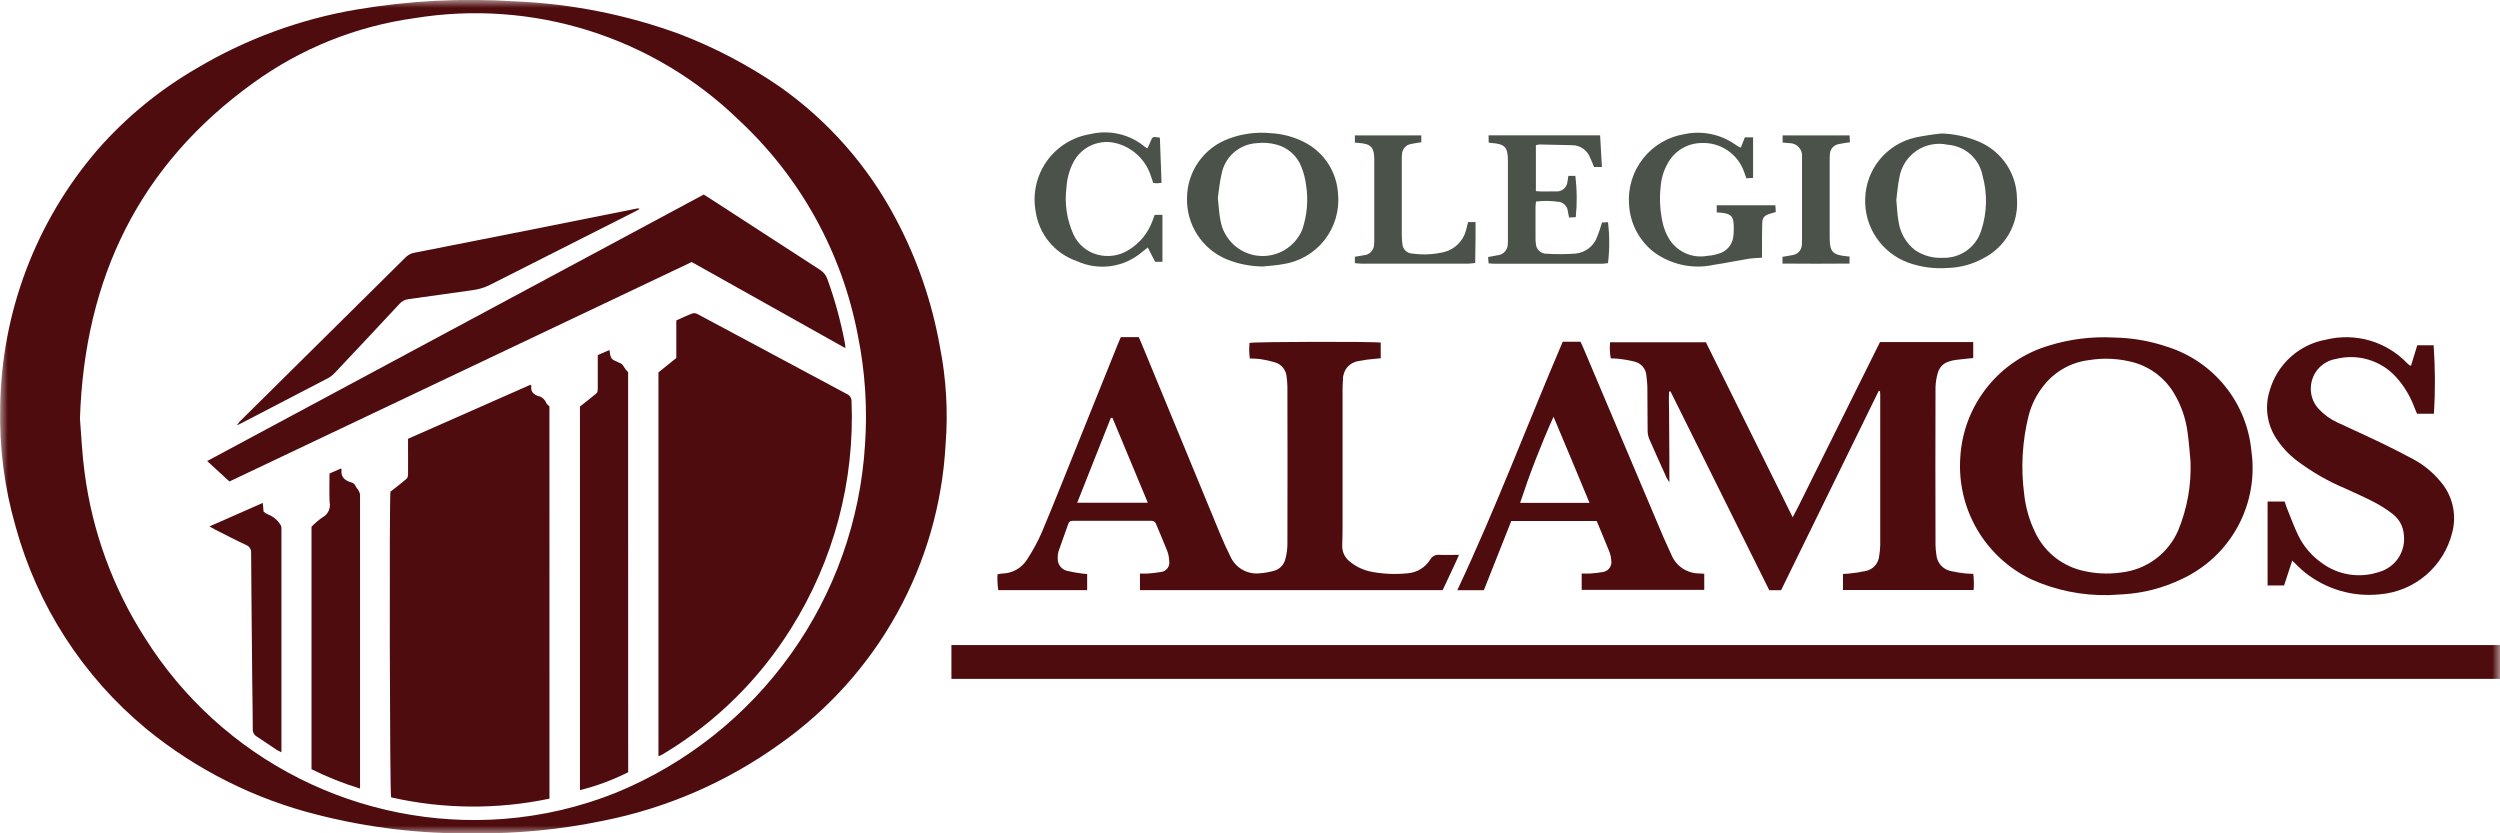
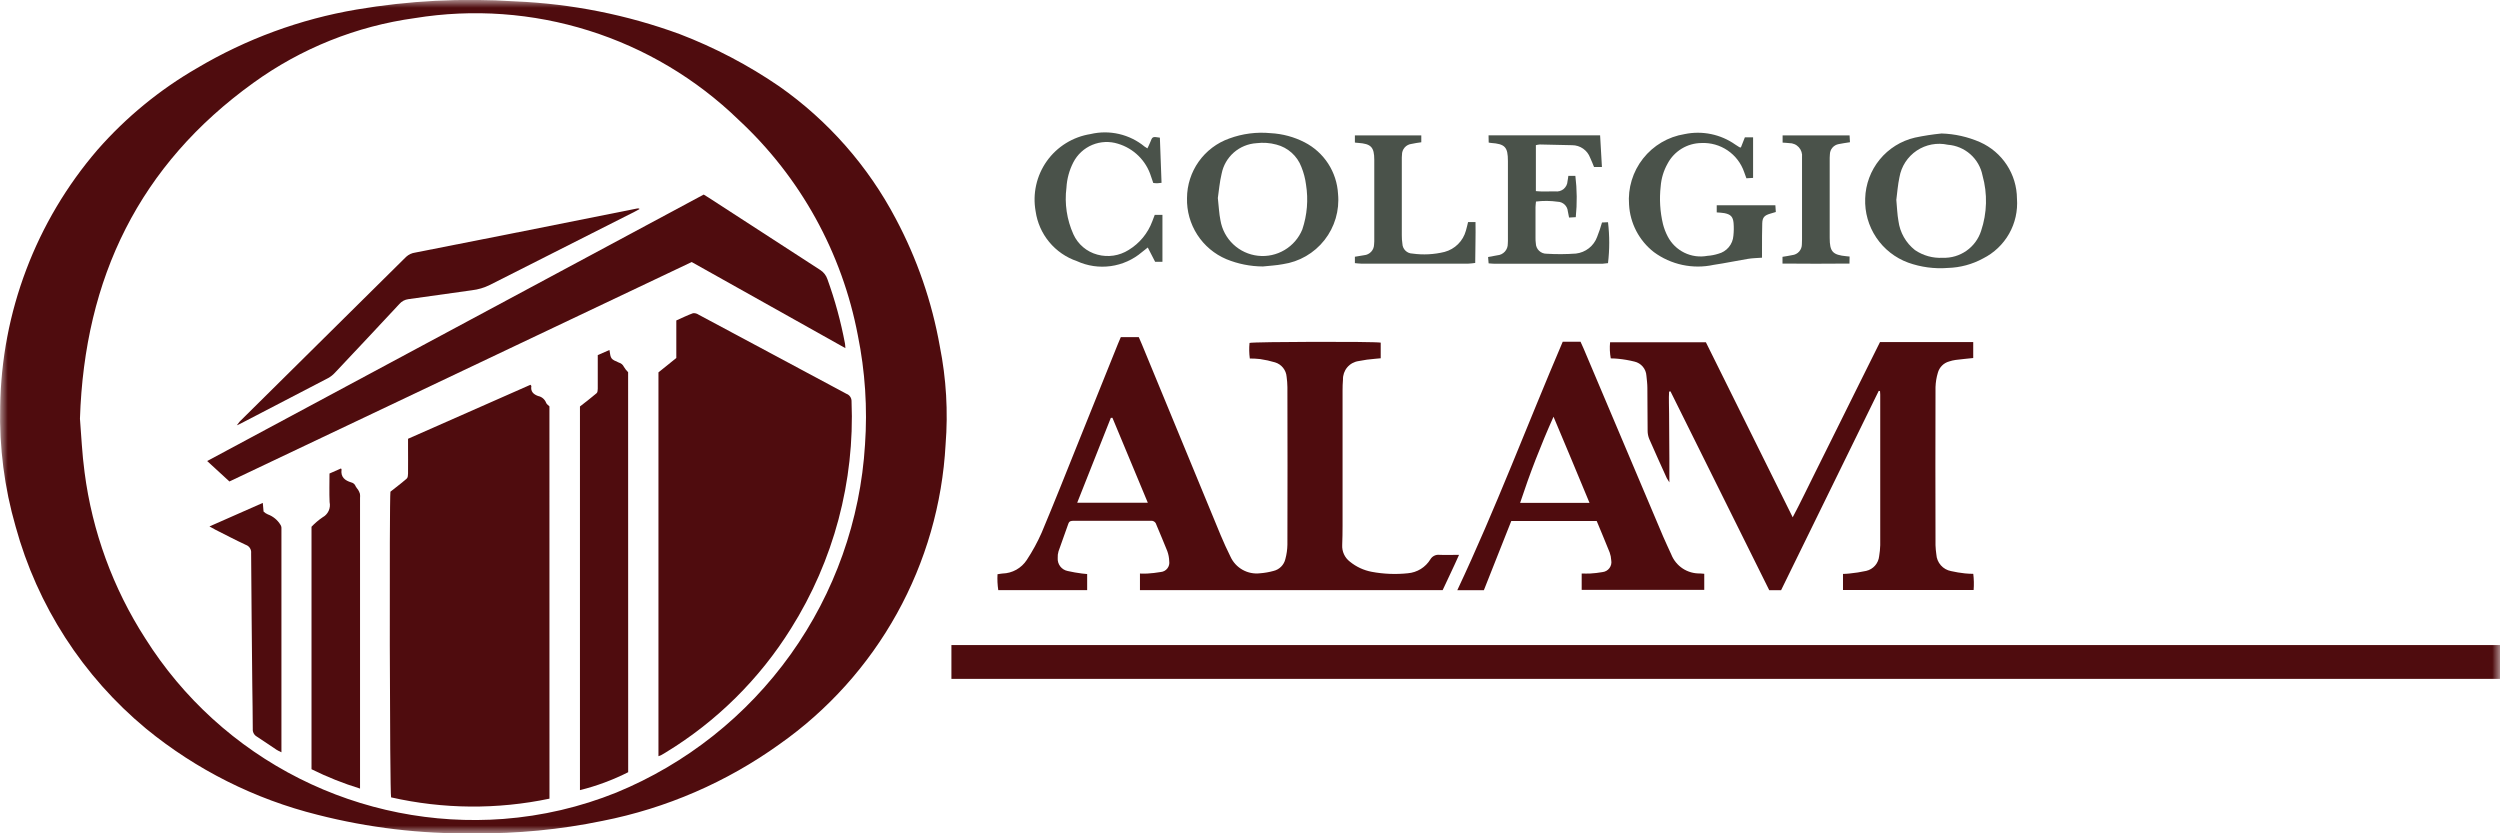
<svg xmlns="http://www.w3.org/2000/svg" width="162" height="54" viewBox="0 0 162 54" fill="none">
  <mask id="mask0_8_2510" style="mask-type:luminance" maskUnits="userSpaceOnUse" x="0" y="0" width="162" height="54">
    <path d="M162 0H0V54H162V0Z" fill="white" />
  </mask>
  <g mask="url(#mask0_8_2510)">
    <path fill-rule="evenodd" clip-rule="evenodd" d="M30.684 54C27.279 54.046 23.883 53.643 20.584 52.8C16.512 51.785 12.715 49.879 9.468 47.22C5.371 43.825 2.419 39.251 1.012 34.12C0.284 31.598 -0.053 28.98 0.012 26.356C0.096 20.235 2.33 14.338 6.325 9.7C8.171 7.596 10.35 5.809 12.774 4.41C15.955 2.524 19.455 1.239 23.1 0.619C26.497 0.04 29.95 -0.138 33.388 0.089C37.029 0.241 40.624 0.956 44.045 2.21C46.319 3.082 48.484 4.218 50.494 5.594C53.661 7.816 56.252 10.762 58.053 14.187C59.428 16.773 60.389 19.558 60.9 22.442C61.318 24.535 61.443 26.676 61.274 28.804C61.065 32.646 59.987 36.391 58.12 39.757C56.254 43.122 53.649 46.02 50.5 48.233C47.081 50.687 43.175 52.378 39.046 53.192C36.297 53.761 33.494 54.031 30.686 53.999M5.181 27.135C5.27 28.213 5.318 29.419 5.481 30.61C5.978 34.443 7.321 38.117 9.413 41.367C11.852 45.243 15.303 48.382 19.393 50.443C23.484 52.505 28.059 53.412 32.626 53.067C35.136 52.875 37.602 52.299 39.937 51.359C44.47 49.494 48.386 46.389 51.236 42.401C54.086 38.414 55.756 33.703 56.053 28.811C56.217 26.444 56.061 24.066 55.59 21.741C54.573 16.375 51.864 11.476 47.86 7.763C45.119 5.106 41.795 3.126 38.153 1.982C34.511 0.838 30.652 0.561 26.884 1.173C23.102 1.692 19.506 3.134 16.413 5.373C9.037 10.685 5.475 18 5.181 27.135Z" fill="#4F0C0E" />
    <path d="M162 41.8H61.652V43.991H162V41.8Z" fill="#4F0C0E" />
    <path fill-rule="evenodd" clip-rule="evenodd" d="M72.624 21.846H73.793C73.861 21.999 73.932 22.153 73.993 22.309C75.692 26.428 77.392 30.547 79.093 34.667C79.293 35.144 79.506 35.613 79.736 36.074C79.9 36.433 80.174 36.73 80.518 36.923C80.862 37.117 81.258 37.195 81.65 37.149C81.941 37.127 82.23 37.077 82.511 37C82.701 36.957 82.874 36.862 83.012 36.726C83.15 36.589 83.247 36.417 83.291 36.228C83.374 35.922 83.419 35.607 83.424 35.29C83.433 31.89 83.433 28.49 83.424 25.09C83.421 24.864 83.404 24.64 83.373 24.417C83.357 24.203 83.277 23.999 83.143 23.832C83.009 23.665 82.827 23.542 82.622 23.481C82.307 23.386 81.985 23.315 81.659 23.268C81.436 23.243 81.212 23.231 80.988 23.231C80.943 22.896 80.937 22.557 80.97 22.221C81.277 22.141 89.005 22.121 89.47 22.202V23.216C89.359 23.226 89.246 23.233 89.133 23.247C88.764 23.274 88.396 23.325 88.033 23.398C87.747 23.439 87.486 23.584 87.3 23.805C87.114 24.027 87.016 24.309 87.025 24.598C87.004 24.835 86.998 25.074 86.998 25.312C86.998 28.236 86.998 31.161 86.998 34.087C86.998 34.497 86.991 34.907 86.975 35.317C86.964 35.522 87.003 35.727 87.088 35.914C87.174 36.102 87.304 36.265 87.467 36.391C87.878 36.728 88.367 36.956 88.89 37.054C89.659 37.198 90.444 37.229 91.222 37.148C91.521 37.124 91.81 37.029 92.066 36.872C92.321 36.714 92.535 36.498 92.691 36.242C92.751 36.141 92.839 36.06 92.945 36.009C93.05 35.958 93.168 35.939 93.284 35.954C93.679 35.971 94.075 35.954 94.546 35.954C94.19 36.761 93.825 37.5 93.483 38.242H73.869V37.166C74.041 37.166 74.197 37.176 74.351 37.166C74.641 37.149 74.93 37.115 75.217 37.066C75.3 37.059 75.381 37.035 75.455 36.995C75.528 36.956 75.593 36.901 75.644 36.835C75.696 36.77 75.733 36.694 75.754 36.613C75.775 36.532 75.779 36.448 75.766 36.366C75.759 36.142 75.717 35.92 75.64 35.71C75.416 35.131 75.159 34.564 74.926 33.988C74.906 33.912 74.859 33.846 74.794 33.802C74.729 33.758 74.651 33.739 74.573 33.748C72.905 33.754 71.237 33.748 69.573 33.748C69.42 33.748 69.292 33.755 69.229 33.936C69.022 34.536 68.797 35.128 68.591 35.728C68.549 35.867 68.532 36.013 68.54 36.159C68.526 36.353 68.584 36.547 68.703 36.702C68.821 36.857 68.993 36.963 69.184 37.001C69.493 37.071 69.805 37.126 70.119 37.165C70.219 37.181 70.319 37.186 70.448 37.198V38.241H64.688C64.637 37.9 64.62 37.555 64.639 37.211C64.76 37.193 64.86 37.172 64.961 37.164C65.274 37.156 65.581 37.072 65.855 36.92C66.129 36.767 66.361 36.551 66.533 36.289C66.904 35.727 67.227 35.134 67.499 34.518C68.318 32.567 69.099 30.599 69.886 28.637C70.741 26.515 71.595 24.393 72.448 22.271C72.503 22.136 72.562 22.003 72.628 21.848M72.081 27.072L71.981 27.079L69.802 32.579H74.379L72.085 27.072" fill="#4F0C0E" />
    <path fill-rule="evenodd" clip-rule="evenodd" d="M121.742 25.328L115.414 38.246H114.648L108.248 25.361L108.157 25.377C108.129 25.853 108.157 26.331 108.157 26.807C108.157 27.283 108.162 27.787 108.166 28.276C108.17 28.765 108.174 29.229 108.175 29.705C108.176 30.181 108.175 30.682 108.175 31.256C108.114 31.168 108.058 31.076 108.007 30.983C107.625 30.139 107.241 29.296 106.872 28.448C106.802 28.278 106.766 28.096 106.766 27.913C106.754 26.987 106.761 26.061 106.75 25.134C106.75 24.87 106.713 24.607 106.688 24.344C106.675 24.129 106.593 23.925 106.454 23.76C106.316 23.596 106.128 23.481 105.919 23.432C105.574 23.346 105.223 23.285 104.869 23.25C104.713 23.227 104.555 23.232 104.378 23.224C104.314 22.878 104.3 22.526 104.334 22.177H110.541L116.167 33.521C116.69 32.538 117.137 31.589 117.606 30.654C118.075 29.719 118.548 28.759 119.019 27.811C119.49 26.863 119.947 25.939 120.412 25.003L121.825 22.164H127.865V23.2C127.478 23.241 127.099 23.276 126.722 23.324C126.578 23.344 126.437 23.377 126.299 23.424C126.125 23.472 125.967 23.565 125.84 23.693C125.713 23.821 125.621 23.98 125.573 24.154C125.482 24.457 125.431 24.771 125.421 25.088C125.411 28.503 125.411 31.918 125.421 35.333C125.421 35.533 125.454 35.728 125.475 35.925C125.49 36.185 125.592 36.434 125.765 36.63C125.937 36.826 126.171 36.959 126.428 37.007C126.725 37.074 127.025 37.124 127.328 37.156C127.496 37.179 127.668 37.175 127.868 37.185C127.911 37.533 127.918 37.884 127.891 38.234H119.426V37.19C119.556 37.182 119.697 37.184 119.836 37.165C120.203 37.13 120.569 37.073 120.929 36.994C121.151 36.943 121.351 36.824 121.502 36.653C121.653 36.482 121.746 36.268 121.769 36.042C121.809 35.807 121.832 35.57 121.839 35.333C121.844 32.076 121.844 28.82 121.839 25.565C121.839 25.49 121.83 25.415 121.825 25.34L121.742 25.328Z" fill="#4F0C0E" />
-     <path fill-rule="evenodd" clip-rule="evenodd" d="M136.658 38.563C134.929 38.602 133.213 38.254 131.636 37.545C130.163 36.842 128.935 35.711 128.113 34.3C127.291 32.889 126.913 31.263 127.027 29.634C127.122 27.982 127.726 26.399 128.756 25.103C129.785 23.806 131.19 22.86 132.778 22.392C134.133 21.972 135.552 21.796 136.969 21.872C138.148 21.889 139.318 22.091 140.434 22.471C141.906 22.934 143.209 23.82 144.179 25.02C145.149 26.219 145.744 27.678 145.889 29.215C146.133 30.908 145.821 32.635 145 34.136C144.179 35.637 142.894 36.831 141.337 37.541C140.165 38.102 138.895 38.431 137.598 38.51C137.229 38.535 136.858 38.551 136.658 38.563ZM141.943 29.875C141.903 29.457 141.856 28.744 141.758 28.038C141.642 27.116 141.332 26.23 140.848 25.438C140.269 24.488 139.354 23.793 138.284 23.491C137.337 23.229 136.344 23.176 135.374 23.334C134.243 23.468 133.209 24.035 132.487 24.916C131.995 25.508 131.641 26.203 131.45 26.95C131.039 28.611 130.943 30.335 131.168 32.032C131.258 32.862 131.486 33.671 131.845 34.425C132.123 35.044 132.537 35.591 133.055 36.029C133.573 36.466 134.183 36.781 134.839 36.952C135.687 37.172 136.571 37.222 137.439 37.099C138.247 37.013 139.017 36.714 139.67 36.231C140.324 35.748 140.836 35.1 141.155 34.352C141.737 32.934 142.007 31.407 141.945 29.875" fill="#4F0C0E" />
-     <path fill-rule="evenodd" clip-rule="evenodd" d="M148.532 36.337L148.009 37.938H146.94V32.501H148.046C148.088 32.626 148.128 32.766 148.182 32.901C148.425 33.501 148.647 34.111 148.926 34.694C149.276 35.412 149.804 36.029 150.459 36.486C150.984 36.873 151.594 37.127 152.238 37.227C152.882 37.328 153.541 37.272 154.159 37.065C154.676 36.921 155.124 36.596 155.42 36.148C155.715 35.7 155.839 35.16 155.767 34.629C155.747 34.37 155.672 34.118 155.547 33.891C155.423 33.663 155.252 33.464 155.045 33.307C154.68 33.023 154.291 32.772 153.881 32.557C153.261 32.234 152.62 31.95 151.981 31.657C150.87 31.191 149.821 30.59 148.857 29.866C148.306 29.452 147.835 28.941 147.467 28.358C147.182 27.908 147 27.401 146.933 26.874C146.865 26.346 146.915 25.81 147.078 25.303C147.318 24.463 147.791 23.707 148.442 23.123C149.093 22.54 149.895 22.151 150.757 22.003C151.683 21.779 152.651 21.802 153.566 22.068C154.48 22.335 155.309 22.836 155.97 23.523C156.018 23.567 156.064 23.616 156.115 23.657C156.152 23.677 156.192 23.692 156.233 23.703C156.367 23.264 156.499 22.828 156.639 22.372H157.7C157.803 23.849 157.81 25.331 157.72 26.808H156.62C156.575 26.698 156.52 26.567 156.467 26.434C156.199 25.697 155.792 25.018 155.267 24.434C154.783 23.902 154.163 23.511 153.473 23.305C152.784 23.099 152.051 23.084 151.354 23.264C150.939 23.334 150.558 23.538 150.269 23.845C149.98 24.152 149.799 24.545 149.754 24.963C149.719 25.241 149.746 25.522 149.832 25.788C149.919 26.053 150.063 26.297 150.254 26.5C150.596 26.871 151.009 27.17 151.468 27.378C152.389 27.812 153.32 28.224 154.237 28.666C154.975 29.021 155.705 29.394 156.428 29.782C157.067 30.134 157.636 30.601 158.106 31.16C158.504 31.607 158.785 32.146 158.925 32.729C159.065 33.312 159.058 33.92 158.906 34.499C158.643 35.575 158.05 36.54 157.209 37.26C156.369 37.98 155.324 38.417 154.221 38.511C153.35 38.604 152.47 38.525 151.63 38.277C150.79 38.029 150.007 37.619 149.326 37.069C149.071 36.862 148.846 36.62 148.539 36.328" fill="#4F0C0E" />
    <path fill-rule="evenodd" clip-rule="evenodd" d="M103.464 33.76H97.931C97.344 35.242 96.752 36.736 96.155 38.244H94.433C96.924 32.955 98.966 27.522 101.265 22.144H102.418C102.484 22.29 102.551 22.431 102.612 22.574C104.333 26.64 106.054 30.707 107.775 34.774C107.94 35.163 108.127 35.543 108.299 35.93C108.447 36.302 108.706 36.62 109.04 36.84C109.375 37.06 109.77 37.171 110.17 37.16C110.248 37.16 110.327 37.172 110.436 37.181V38.224H102.493V37.164C102.684 37.164 102.865 37.175 103.046 37.164C103.31 37.149 103.573 37.118 103.833 37.073C103.923 37.064 104.01 37.036 104.089 36.992C104.168 36.948 104.237 36.887 104.291 36.815C104.345 36.742 104.383 36.659 104.404 36.571C104.424 36.483 104.425 36.391 104.408 36.303C104.399 36.132 104.366 35.963 104.308 35.803C104.039 35.128 103.755 34.459 103.468 33.764M103 32.585C102.21 30.694 101.46 28.865 100.668 27.004C99.851 28.826 99.129 30.688 98.504 32.585H103Z" fill="#4F0C0E" />
    <path fill-rule="evenodd" clip-rule="evenodd" d="M125.8 8.649C126.665 8.674 127.517 8.866 128.31 9.213C129.017 9.529 129.619 10.041 130.042 10.689C130.466 11.337 130.694 12.093 130.699 12.867C130.759 13.66 130.582 14.452 130.191 15.144C129.799 15.835 129.21 16.394 128.499 16.749C127.8 17.13 127.021 17.34 126.225 17.362C125.352 17.431 124.475 17.314 123.651 17.019C122.806 16.71 122.082 16.14 121.581 15.393C121.08 14.645 120.829 13.758 120.864 12.859C120.891 11.939 121.221 11.053 121.804 10.339C122.387 9.626 123.19 9.126 124.087 8.917C124.654 8.797 125.228 8.708 125.805 8.651M122.88 12.929C122.929 13.453 122.941 13.893 123.019 14.32C123.117 15.064 123.501 15.741 124.09 16.205C124.619 16.565 125.251 16.741 125.89 16.705C126.437 16.725 126.975 16.566 127.424 16.252C127.872 15.938 128.206 15.487 128.374 14.966C128.765 13.805 128.797 12.553 128.467 11.372C128.363 10.84 128.087 10.357 127.681 9.997C127.275 9.637 126.763 9.421 126.222 9.38C125.878 9.304 125.521 9.298 125.174 9.363C124.828 9.428 124.498 9.563 124.204 9.759C123.911 9.956 123.661 10.21 123.468 10.505C123.276 10.801 123.146 11.133 123.085 11.48C122.978 11.98 122.94 12.498 122.885 12.925" fill="#4A524A" />
    <path fill-rule="evenodd" clip-rule="evenodd" d="M81.83 17.267C81.02 17.263 80.219 17.102 79.47 16.795C78.697 16.468 78.039 15.916 77.584 15.21C77.129 14.505 76.897 13.678 76.918 12.839C76.921 11.992 77.185 11.166 77.674 10.475C78.164 9.783 78.855 9.26 79.653 8.976C80.511 8.659 81.429 8.541 82.339 8.629C83.106 8.669 83.856 8.871 84.539 9.222C85.16 9.542 85.687 10.019 86.067 10.605C86.446 11.192 86.666 11.867 86.705 12.565C86.807 13.638 86.492 14.71 85.826 15.557C85.16 16.405 84.193 16.964 83.126 17.119C82.7 17.202 82.262 17.219 81.826 17.268M78.917 12.84C78.979 13.386 78.996 13.84 79.085 14.277C79.186 14.872 79.477 15.418 79.916 15.832C80.355 16.247 80.917 16.507 81.517 16.573C82.117 16.64 82.722 16.509 83.241 16.2C83.76 15.892 84.164 15.423 84.392 14.864C84.704 13.931 84.786 12.936 84.63 11.964C84.58 11.571 84.479 11.186 84.33 10.819C84.197 10.465 83.98 10.149 83.698 9.897C83.417 9.645 83.079 9.464 82.713 9.37C82.29 9.255 81.848 9.224 81.413 9.279C80.873 9.313 80.359 9.526 79.952 9.882C79.545 10.239 79.267 10.721 79.162 11.252C79.03 11.801 78.985 12.371 78.915 12.84" fill="#4A524A" />
    <path fill-rule="evenodd" clip-rule="evenodd" d="M112.811 9.554C112.896 9.338 112.976 9.132 113.067 8.901H113.6V11.527L113.167 11.553C113.114 11.407 113.067 11.273 113.018 11.141C112.821 10.573 112.446 10.084 111.949 9.747C111.453 9.41 110.86 9.241 110.26 9.268C109.807 9.271 109.363 9.396 108.976 9.631C108.589 9.866 108.272 10.201 108.06 10.601C107.806 11.052 107.653 11.553 107.613 12.07C107.52 12.887 107.569 13.714 107.759 14.515C107.83 14.796 107.934 15.068 108.069 15.325C108.306 15.782 108.685 16.151 109.149 16.377C109.612 16.603 110.136 16.673 110.643 16.578C110.881 16.562 111.116 16.517 111.343 16.445C111.609 16.378 111.847 16.229 112.023 16.019C112.2 15.809 112.305 15.548 112.324 15.275C112.354 15 112.358 14.722 112.335 14.447C112.298 14.047 112.149 13.893 111.75 13.813C111.582 13.788 111.413 13.771 111.244 13.764V13.3H115.044C115.053 13.439 115.062 13.576 115.073 13.738L114.694 13.851C114.333 13.959 114.206 14.092 114.194 14.466C114.174 15.008 114.182 15.551 114.178 16.093C114.178 16.293 114.178 16.483 114.178 16.698C113.84 16.724 113.55 16.727 113.268 16.774C112.526 16.895 111.789 17.055 111.045 17.163C110.377 17.308 109.686 17.309 109.017 17.166C108.348 17.023 107.718 16.74 107.168 16.334C106.697 15.966 106.31 15.502 106.033 14.973C105.756 14.443 105.596 13.86 105.563 13.264C105.479 12.188 105.803 11.121 106.47 10.274C107.137 9.426 108.098 8.861 109.163 8.69C109.728 8.572 110.312 8.572 110.878 8.689C111.443 8.806 111.979 9.038 112.451 9.371C112.538 9.431 112.629 9.485 112.717 9.541C112.751 9.551 112.786 9.557 112.822 9.56" fill="#4A524A" />
    <path fill-rule="evenodd" clip-rule="evenodd" d="M96.458 8.769H103.687C103.726 9.452 103.764 10.118 103.805 10.821H103.293C103.214 10.627 103.136 10.421 103.041 10.221C102.953 9.983 102.794 9.778 102.587 9.633C102.379 9.487 102.131 9.409 101.878 9.409C101.178 9.398 100.478 9.376 99.778 9.362C99.693 9.369 99.608 9.384 99.525 9.406V12.384C99.664 12.393 99.804 12.408 99.942 12.409C100.22 12.409 100.498 12.409 100.776 12.401C100.873 12.415 100.971 12.408 101.065 12.382C101.16 12.355 101.247 12.31 101.323 12.248C101.398 12.185 101.459 12.108 101.503 12.02C101.547 11.933 101.572 11.837 101.576 11.74C101.599 11.64 101.608 11.532 101.628 11.398H102.084C102.192 12.285 102.201 13.182 102.11 14.072L101.676 14.098C101.646 13.947 101.623 13.821 101.597 13.698C101.584 13.53 101.51 13.373 101.388 13.258C101.266 13.142 101.106 13.075 100.938 13.072C100.472 13.006 99.999 13.002 99.532 13.06C99.52 13.195 99.502 13.308 99.501 13.423C99.501 14.084 99.501 14.746 99.501 15.408C99.499 15.527 99.505 15.646 99.521 15.764C99.522 15.854 99.541 15.944 99.577 16.027C99.613 16.11 99.665 16.185 99.73 16.248C99.795 16.311 99.872 16.36 99.956 16.394C100.041 16.427 100.13 16.443 100.221 16.442C100.854 16.481 101.489 16.477 102.121 16.431C102.427 16.396 102.717 16.277 102.959 16.087C103.201 15.898 103.386 15.644 103.492 15.356C103.614 15.049 103.72 14.736 103.81 14.418L104.199 14.4C104.304 15.28 104.304 16.171 104.199 17.052C104.078 17.071 103.957 17.084 103.835 17.091C101.506 17.091 99.177 17.091 96.848 17.091C96.73 17.091 96.614 17.075 96.462 17.065C96.45 16.923 96.439 16.799 96.428 16.654C96.641 16.615 96.834 16.585 97.028 16.544C97.216 16.529 97.39 16.443 97.516 16.303C97.642 16.163 97.71 15.981 97.705 15.793C97.717 15.675 97.713 15.555 97.713 15.436C97.713 13.769 97.713 12.102 97.713 10.436C97.713 9.526 97.525 9.326 96.613 9.262C96.574 9.262 96.537 9.249 96.467 9.237L96.458 8.769Z" fill="#4A524A" />
    <path fill-rule="evenodd" clip-rule="evenodd" d="M74.826 13.925H75.326V16.966H74.853L74.376 16.038C74.216 16.165 74.103 16.248 73.997 16.338C73.423 16.827 72.721 17.141 71.975 17.244C71.228 17.348 70.467 17.235 69.782 16.921C69.081 16.681 68.46 16.253 67.988 15.682C67.516 15.111 67.212 14.421 67.108 13.688C67.007 13.125 67.019 12.548 67.144 11.991C67.268 11.433 67.503 10.906 67.834 10.44C68.165 9.974 68.586 9.58 69.072 9.279C69.558 8.978 70.099 8.777 70.663 8.688C71.271 8.543 71.905 8.542 72.514 8.683C73.123 8.824 73.691 9.104 74.174 9.502C74.231 9.543 74.291 9.58 74.352 9.615C74.417 9.476 74.482 9.355 74.531 9.227C74.678 8.845 74.675 8.844 75.16 8.92C75.195 9.879 75.231 10.849 75.268 11.846C75.15 11.858 75.062 11.873 74.974 11.875C74.886 11.877 74.82 11.863 74.731 11.855C74.681 11.709 74.638 11.572 74.588 11.437C74.433 10.934 74.157 10.478 73.784 10.108C73.411 9.738 72.952 9.466 72.449 9.315C71.9 9.141 71.308 9.168 70.777 9.389C70.246 9.611 69.811 10.014 69.549 10.526C69.289 11.033 69.138 11.59 69.106 12.16C68.974 13.189 69.13 14.235 69.556 15.182C69.701 15.503 69.916 15.788 70.185 16.016C70.454 16.244 70.77 16.409 71.111 16.5C71.45 16.593 71.805 16.614 72.154 16.563C72.502 16.511 72.835 16.387 73.133 16.2C73.841 15.771 74.383 15.114 74.67 14.337C74.723 14.203 74.77 14.068 74.826 13.927" fill="#4A524A" />
    <path fill-rule="evenodd" clip-rule="evenodd" d="M95.136 14.388H95.613C95.63 15.269 95.596 16.134 95.594 17.039C95.426 17.057 95.287 17.084 95.149 17.084C92.831 17.084 90.514 17.084 88.197 17.084C88.068 17.084 87.941 17.064 87.797 17.051V16.637C88.01 16.6 88.205 16.575 88.397 16.537C88.571 16.522 88.733 16.442 88.852 16.314C88.971 16.186 89.038 16.018 89.04 15.843C89.053 15.71 89.057 15.577 89.053 15.443C89.053 13.749 89.053 12.054 89.053 10.359C89.053 9.532 88.844 9.317 88.006 9.259C87.942 9.259 87.879 9.246 87.797 9.237V8.773H92.1V9.219C91.881 9.255 91.672 9.274 91.471 9.324C91.297 9.344 91.136 9.427 91.021 9.559C90.906 9.691 90.844 9.861 90.848 10.036C90.838 10.142 90.834 10.248 90.837 10.353C90.837 11.981 90.837 13.61 90.837 15.238C90.835 15.424 90.847 15.609 90.875 15.792C90.88 15.962 90.951 16.122 91.071 16.241C91.191 16.36 91.353 16.428 91.522 16.431C92.219 16.529 92.928 16.492 93.611 16.323C93.939 16.234 94.239 16.062 94.48 15.822C94.722 15.582 94.897 15.284 94.988 14.956C95.042 14.781 95.078 14.6 95.132 14.388" fill="#4A524A" />
    <path fill-rule="evenodd" clip-rule="evenodd" d="M119.846 17.079C118.38 17.09 116.957 17.096 115.506 17.079V16.642C115.723 16.605 115.931 16.578 116.134 16.532C116.308 16.514 116.469 16.431 116.585 16.301C116.701 16.17 116.764 16.001 116.762 15.826C116.77 15.721 116.773 15.615 116.771 15.509C116.771 13.79 116.771 12.07 116.771 10.351C116.771 10.297 116.771 10.245 116.771 10.191C116.785 10.075 116.774 9.957 116.738 9.845C116.703 9.734 116.644 9.631 116.565 9.544C116.487 9.457 116.391 9.388 116.283 9.342C116.175 9.295 116.059 9.272 115.942 9.274C115.812 9.256 115.68 9.255 115.513 9.242V8.772H119.853C119.861 8.916 119.869 9.063 119.878 9.216C119.609 9.26 119.378 9.289 119.148 9.337C118.989 9.365 118.845 9.447 118.741 9.569C118.636 9.691 118.578 9.847 118.576 10.008C118.565 10.152 118.561 10.298 118.564 10.444C118.564 12.098 118.564 13.751 118.564 15.405C118.564 16.314 118.752 16.518 119.654 16.605L119.854 16.623L119.846 17.079Z" fill="#4A524A" />
    <path fill-rule="evenodd" clip-rule="evenodd" d="M35.606 51.753C32.219 52.464 28.718 52.435 25.343 51.669C25.254 51.375 25.224 32.369 25.3 31.862C25.669 31.569 26.026 31.302 26.36 31.009C26.43 30.948 26.439 30.794 26.441 30.683C26.448 30.083 26.441 29.492 26.441 28.897V28.433L34.374 24.933C34.406 24.978 34.434 25 34.432 25.016C34.372 25.373 34.568 25.552 34.87 25.662C34.986 25.685 35.095 25.737 35.186 25.814C35.276 25.891 35.346 25.989 35.389 26.1C35.418 26.19 35.528 26.253 35.603 26.332L35.606 51.753Z" fill="#4F0C0E" />
    <path fill-rule="evenodd" clip-rule="evenodd" d="M42.668 49V24.129L43.825 23.198V20.765C44.187 20.604 44.541 20.429 44.909 20.295C45.035 20.283 45.162 20.317 45.266 20.389C46.457 21.021 47.647 21.657 48.835 22.298C50.84 23.373 52.845 24.447 54.852 25.52C54.949 25.555 55.033 25.62 55.092 25.706C55.151 25.791 55.181 25.893 55.18 25.997C55.392 31.192 54.023 36.33 51.254 40.731C49.214 44.003 46.435 46.752 43.141 48.758C43.039 48.82 42.936 48.88 42.833 48.939C42.8 48.958 42.761 48.967 42.668 49.003" fill="#4F0C0E" />
    <path fill-rule="evenodd" clip-rule="evenodd" d="M14.866 31.2L13.425 29.875L45.6 12.608C45.722 12.683 45.824 12.743 45.923 12.808C48.331 14.372 50.74 15.933 53.149 17.493C53.37 17.633 53.536 17.845 53.617 18.093C54.108 19.449 54.488 20.843 54.754 22.26C54.769 22.336 54.769 22.415 54.781 22.56L44.822 16.98L14.866 31.2Z" fill="#4F0C0E" />
    <path fill-rule="evenodd" clip-rule="evenodd" d="M40.706 50.039C39.711 50.542 38.663 50.932 37.581 51.2V26.34C37.948 26.051 38.314 25.775 38.662 25.477C38.724 25.423 38.734 25.286 38.735 25.187C38.741 24.619 38.735 24.049 38.735 23.48V23.011L39.492 22.679C39.576 23.265 39.575 23.268 40.11 23.499C40.179 23.518 40.243 23.552 40.298 23.599C40.353 23.646 40.397 23.704 40.427 23.769C40.503 23.897 40.595 24.015 40.702 24.119L40.706 50.039Z" fill="#4F0C0E" />
    <path fill-rule="evenodd" clip-rule="evenodd" d="M20.186 34.133C20.403 33.905 20.643 33.7 20.902 33.523C21.075 33.43 21.213 33.284 21.296 33.106C21.378 32.928 21.4 32.728 21.358 32.536C21.331 31.93 21.351 31.322 21.351 30.684L22.099 30.355C22.122 30.399 22.134 30.412 22.133 30.422C22.061 30.916 22.352 31.139 22.767 31.262C22.831 31.277 22.89 31.308 22.939 31.352C22.988 31.396 23.025 31.451 23.047 31.514C23.093 31.592 23.146 31.667 23.204 31.736C23.257 31.819 23.298 31.908 23.325 32.002C23.337 32.094 23.339 32.187 23.33 32.279C23.33 38.389 23.33 44.5 23.33 50.611V51.1C22.25 50.768 21.199 50.348 20.186 49.846V34.133Z" fill="#4F0C0E" />
    <path fill-rule="evenodd" clip-rule="evenodd" d="M41.435 13.553C41.321 13.614 41.208 13.678 41.092 13.736C37.975 15.31 34.86 16.886 31.745 18.463C31.379 18.645 30.984 18.762 30.578 18.809C29.202 18.997 27.828 19.198 26.453 19.387C26.231 19.417 26.027 19.527 25.881 19.697C24.494 21.188 23.1 22.674 21.7 24.157C21.576 24.292 21.43 24.407 21.269 24.497C19.37 25.489 17.47 26.477 15.569 27.46C15.523 27.485 15.469 27.505 15.345 27.561C15.403 27.475 15.466 27.393 15.533 27.316C19.128 23.759 22.722 20.203 26.315 16.645C26.479 16.494 26.686 16.396 26.908 16.367C28.969 15.96 31.03 15.552 33.09 15.146C35.823 14.602 38.559 14.056 41.297 13.508C41.336 13.504 41.375 13.504 41.414 13.508L41.435 13.553Z" fill="#4F0C0E" />
    <path fill-rule="evenodd" clip-rule="evenodd" d="M13.573 34.113L17.029 32.588C17.048 32.794 17.062 32.956 17.079 33.149C17.157 33.225 17.249 33.287 17.35 33.33C17.694 33.455 17.985 33.694 18.174 34.007C18.211 34.059 18.232 34.121 18.237 34.185C18.242 34.277 18.242 34.37 18.237 34.462V48.749C18.101 48.68 18.007 48.642 17.924 48.587C17.494 48.302 17.07 48.007 16.637 47.727C16.552 47.678 16.483 47.606 16.438 47.519C16.392 47.432 16.372 47.334 16.38 47.237C16.38 46.285 16.358 45.337 16.348 44.38C16.32 41.536 16.29 38.692 16.273 35.848C16.286 35.733 16.259 35.616 16.197 35.518C16.135 35.42 16.042 35.346 15.932 35.308C15.273 35.002 14.632 34.664 13.98 34.337C13.865 34.279 13.754 34.213 13.569 34.111" fill="#4F0C0E" />
  </g>
</svg>